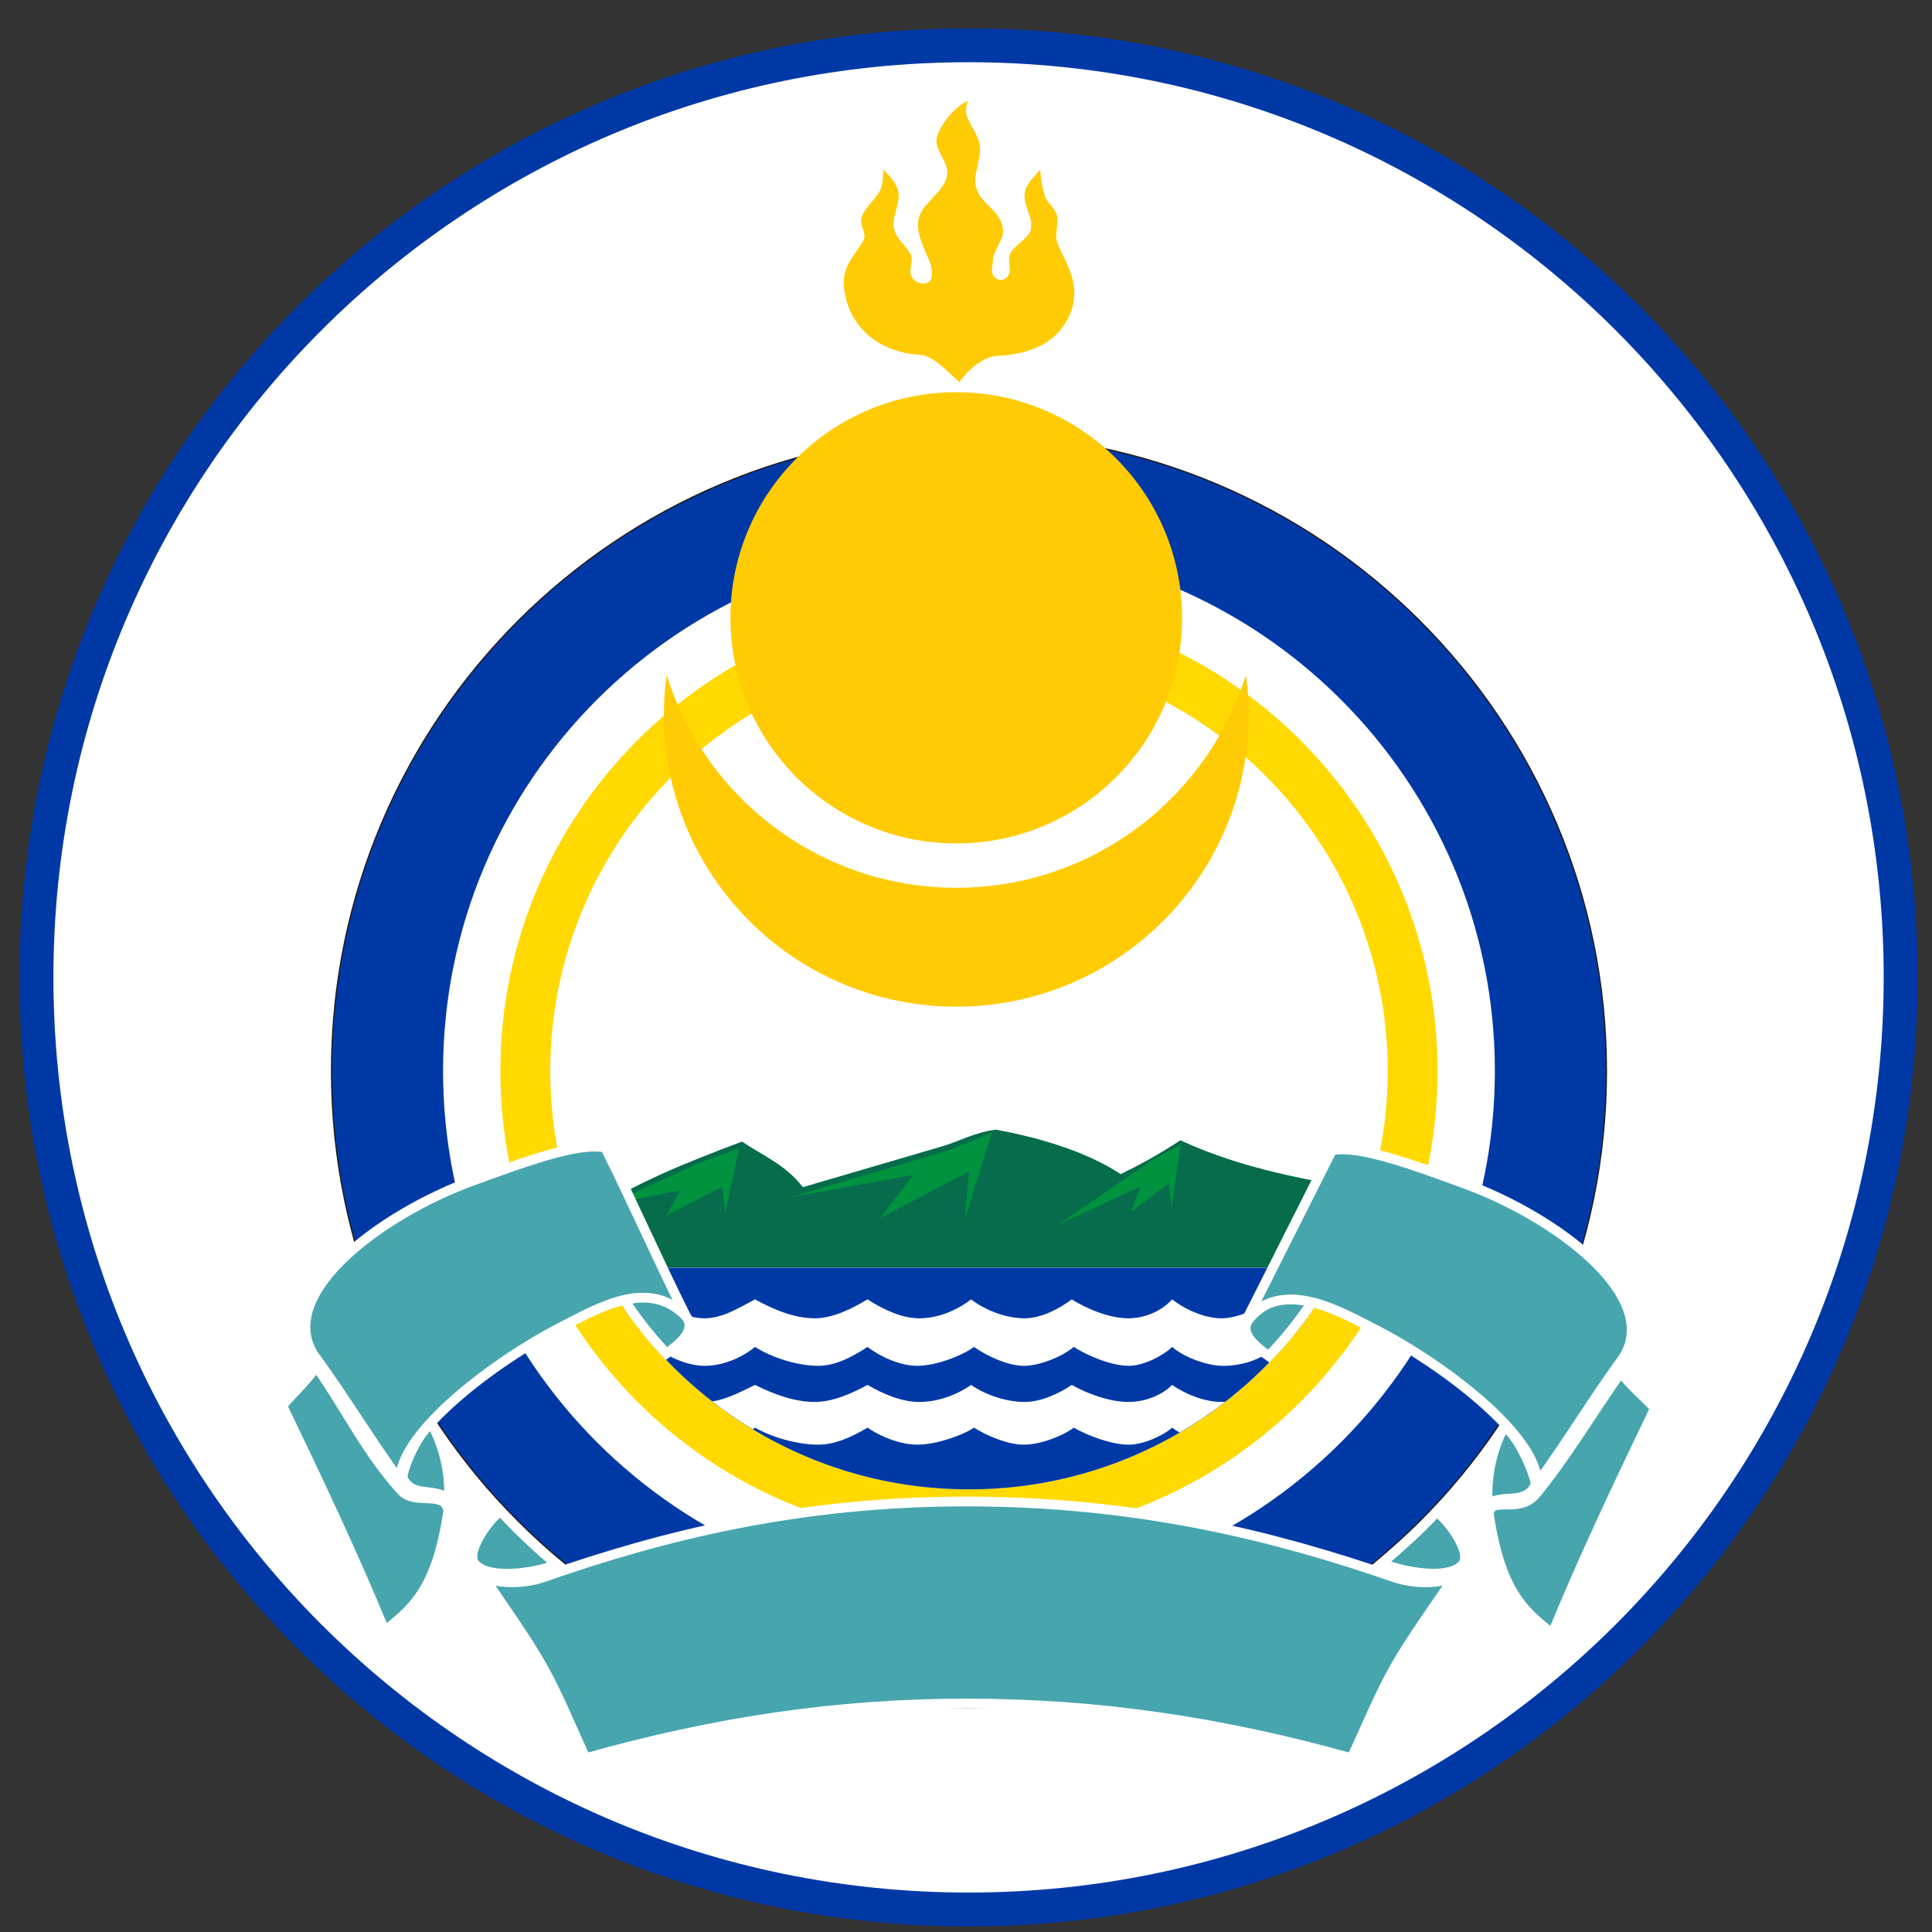
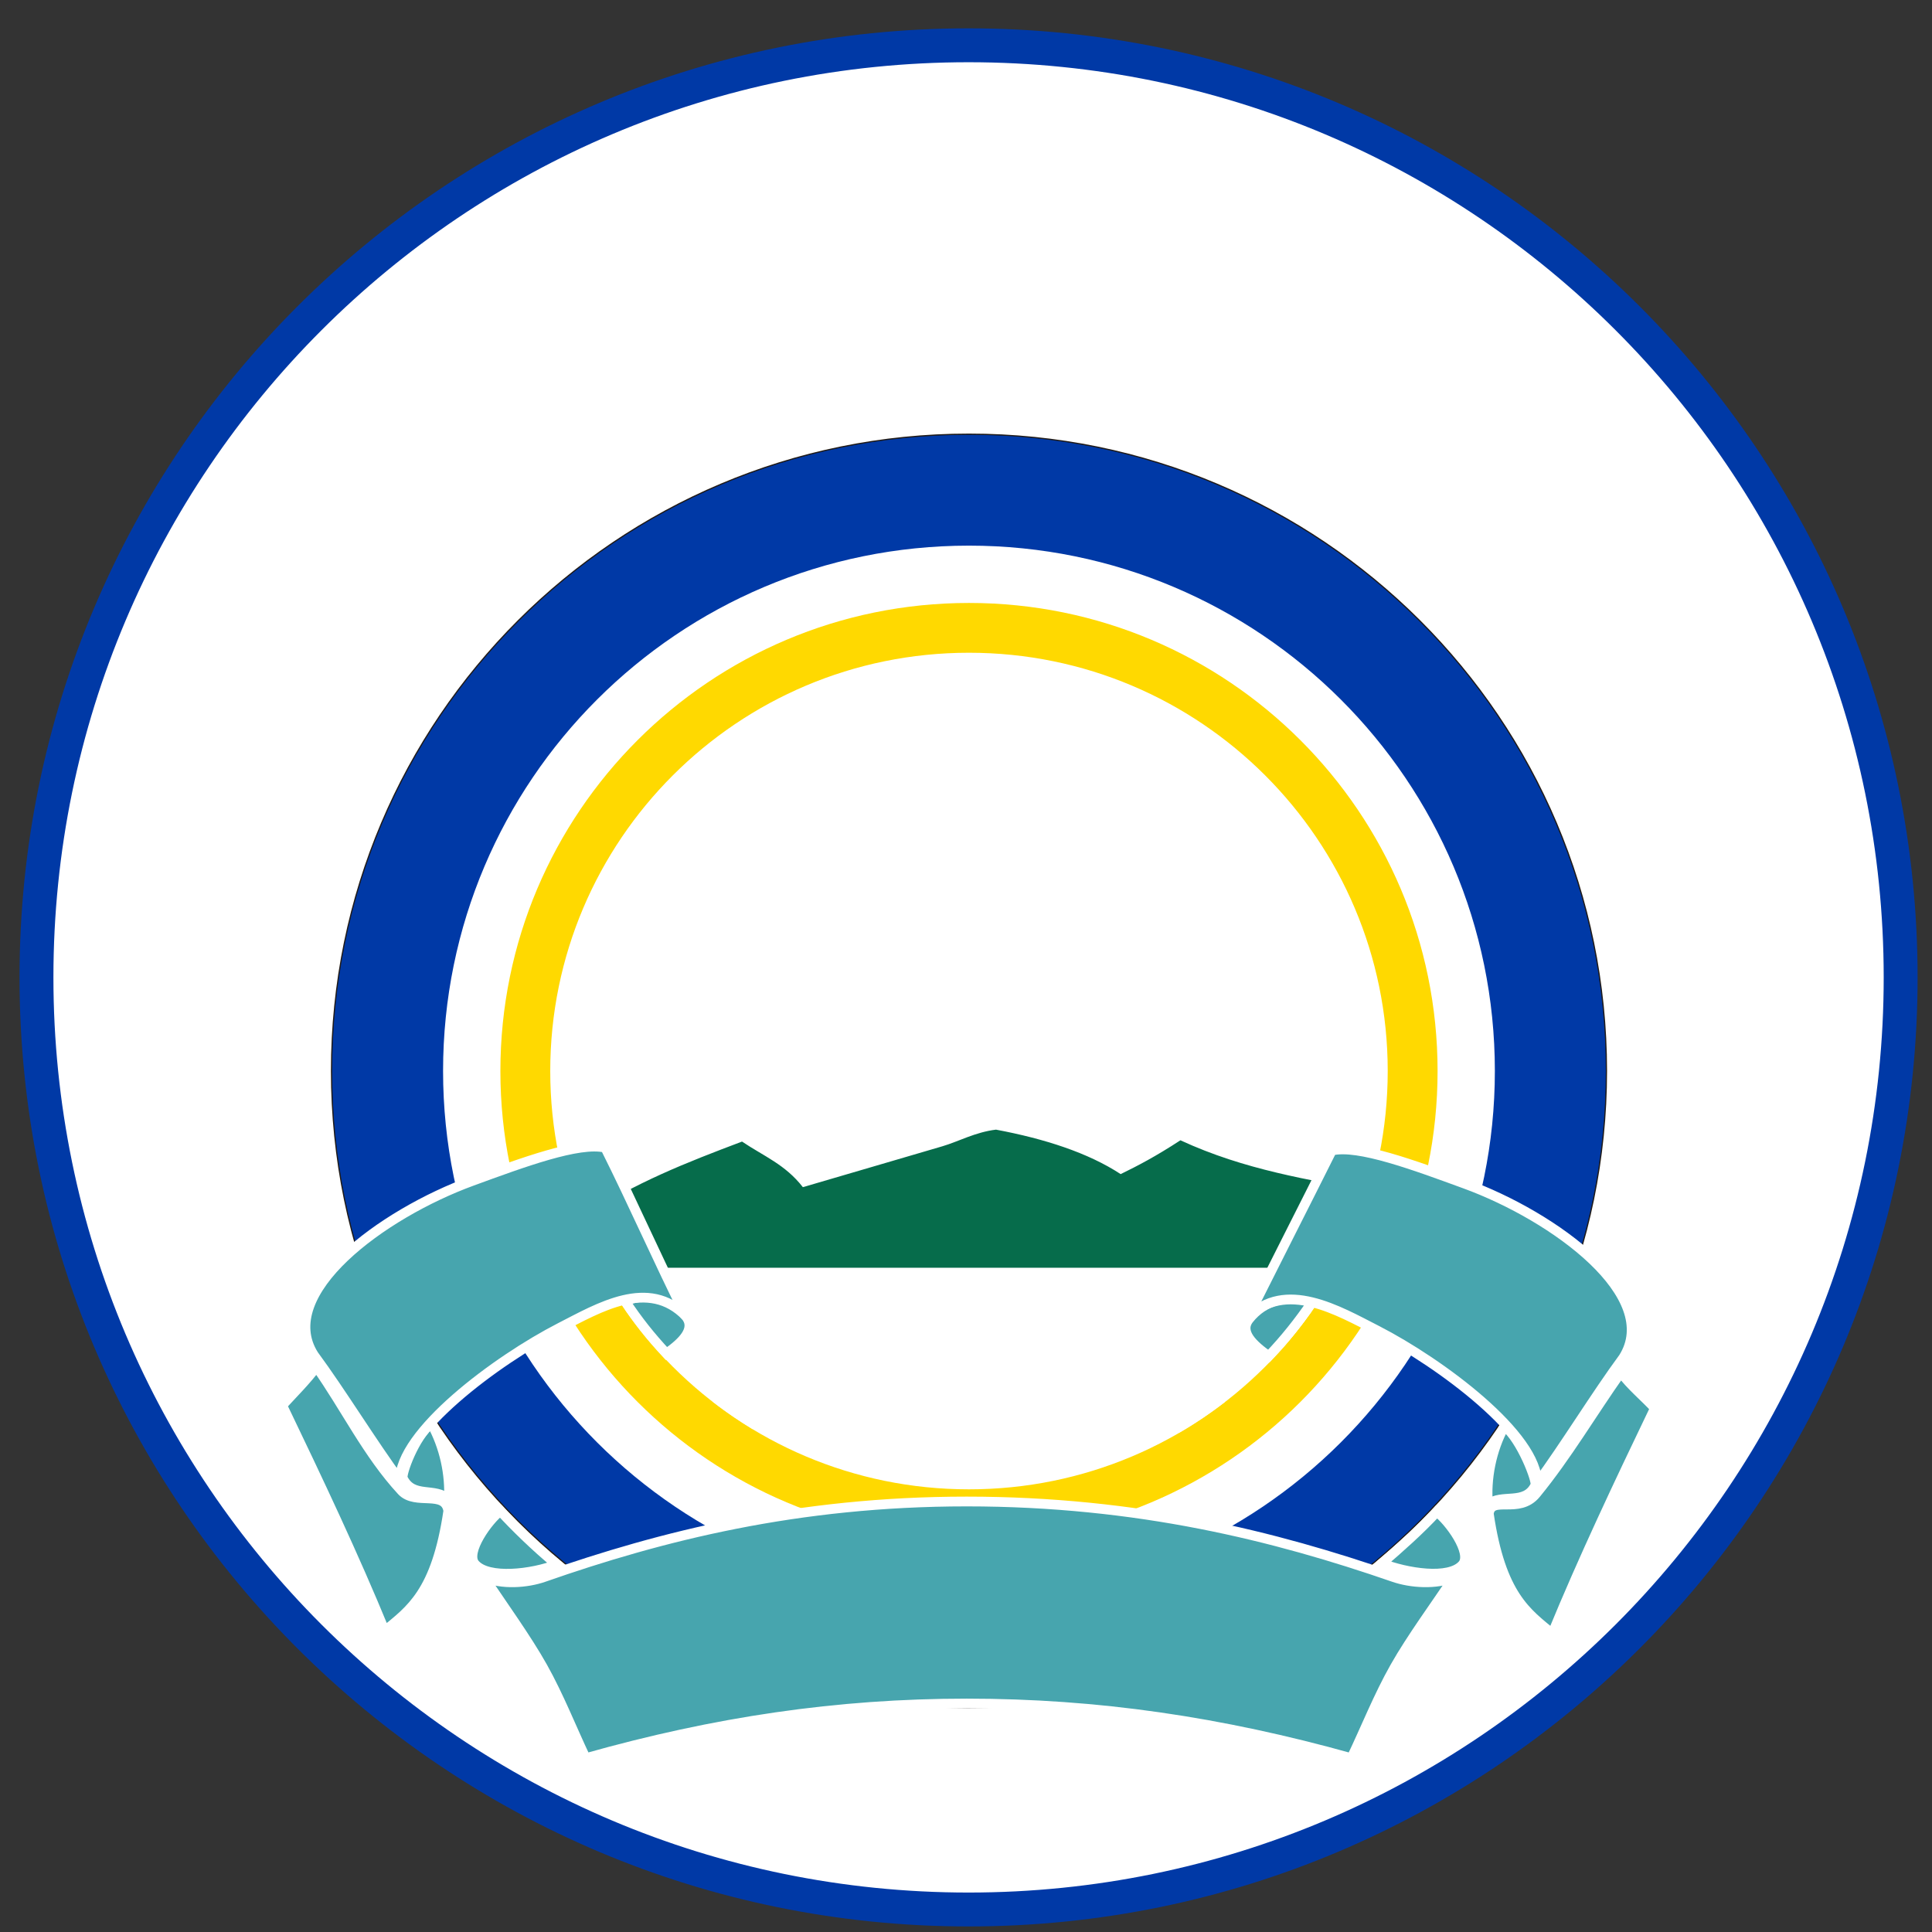
<svg xmlns="http://www.w3.org/2000/svg" width="57" height="57" viewBox="0 0 57 57" fill="none">
  <rect x="0" y="0" width="57" height="57" fill="#333333" stroke="none" />
  <g clip-path="url(#clip0_3966_529)">
    <path d="M28.576 1.336C43.763 1.336 56.075 13.648 56.075 28.836C56.075 44.024 43.763 56.336 28.576 56.336C13.388 56.336 1.076 44.024 1.076 28.836C1.076 13.648 13.388 1.336 28.576 1.336Z" fill="white" stroke="#0039A6" />
    <path fill-rule="evenodd" clip-rule="evenodd" d="M28.588 12.828C38.963 12.828 47.377 21.233 47.377 31.597C47.377 41.961 38.963 50.366 28.588 50.366C18.213 50.366 9.799 41.961 9.799 31.597C9.799 21.233 18.213 12.828 28.588 12.828Z" fill="white" stroke="#1F1A17" stroke-width="0.072" />
    <path fill-rule="evenodd" clip-rule="evenodd" d="M28.588 19.258C35.41 19.258 40.942 24.785 40.942 31.599C40.942 38.413 35.41 43.94 28.588 43.94C21.766 43.94 16.234 38.413 16.234 31.599C16.234 24.785 21.766 19.258 28.588 19.258ZM28.588 17.789C36.222 17.789 42.413 23.973 42.413 31.599C42.413 39.225 36.222 45.409 28.588 45.409C20.954 45.409 14.763 39.225 14.763 31.599C14.763 23.973 20.954 17.789 28.588 17.789Z" fill="#FFD900" />
    <path fill-rule="evenodd" clip-rule="evenodd" d="M40.419 35.156C40.183 35.941 39.87 36.692 39.49 37.403H17.686C17.414 36.895 17.177 36.367 16.977 35.82L17.227 35.876C18.77 34.883 20.207 34.315 21.892 33.68C22.535 34.114 23.163 34.352 23.687 35.025C25.122 34.601 26.368 34.244 27.803 33.819C28.282 33.678 28.772 33.402 29.385 33.328C30.82 33.597 32.106 34.012 33.063 34.64C33.561 34.397 34.088 34.124 34.826 33.642C36.744 34.528 38.602 34.795 40.419 35.156Z" fill="#066C4B" />
-     <path fill-rule="evenodd" clip-rule="evenodd" d="M39.49 37.406C37.41 41.294 33.308 43.941 28.588 43.941C23.868 43.941 19.765 41.294 17.686 37.406H39.49Z" fill="#0039A6" />
    <path fill-rule="evenodd" clip-rule="evenodd" d="M36.145 41.358C35.718 41.688 35.27 41.991 34.801 42.264C34.719 42.217 34.645 42.169 34.582 42.12C34.324 42.352 33.735 42.622 33.311 42.622C32.767 42.622 32.066 42.341 31.678 42.12C31.367 42.361 30.697 42.622 30.207 42.622C29.717 42.622 29.082 42.343 28.737 42.12C28.408 42.343 27.623 42.622 27.067 42.622C26.576 42.622 26.002 42.399 25.593 42.12C25.131 42.399 24.626 42.622 24.143 42.622C23.521 42.622 22.754 42.399 22.277 42.12C22.256 42.136 22.233 42.151 22.211 42.167C21.795 41.916 21.396 41.642 21.015 41.346C21.426 41.287 21.821 41.079 22.277 40.86C22.85 41.144 23.452 41.362 24.039 41.362C24.557 41.362 25.117 41.12 25.593 40.86C26.082 41.139 26.612 41.362 27.122 41.362C27.631 41.362 28.185 41.182 28.65 40.86C29.086 41.162 29.702 41.362 30.228 41.362C30.692 41.362 31.212 41.135 31.62 40.86C32.064 41.11 32.731 41.362 33.286 41.362C33.718 41.362 34.223 41.212 34.582 40.86C34.995 41.146 35.554 41.362 36.041 41.362C36.075 41.362 36.11 41.36 36.145 41.358ZM38.698 38.688C38.415 39.09 38.108 39.475 37.78 39.84C37.704 39.806 37.644 39.772 37.6 39.738C37.205 40.142 36.594 40.296 36.091 40.296C35.588 40.296 34.919 40.032 34.582 39.738C34.324 39.995 33.735 40.296 33.311 40.296C32.767 40.296 32.066 39.984 31.678 39.738C31.367 40.006 30.697 40.296 30.207 40.296C29.717 40.296 29.082 39.986 28.737 39.738C28.408 39.986 27.623 40.296 27.067 40.296C26.576 40.296 26.002 40.048 25.593 39.738C25.131 40.048 24.626 40.296 24.143 40.296C23.521 40.296 22.754 40.048 22.277 39.738C21.844 40.089 21.287 40.296 20.791 40.296C20.296 40.296 19.739 40.048 19.306 39.738C19 39.39 18.713 39.025 18.447 38.644C18.742 38.547 19.031 38.436 19.305 38.336C19.858 38.652 20.296 38.894 20.791 38.894C21.287 38.894 21.739 38.623 22.277 38.336C22.85 38.652 23.452 38.894 24.039 38.894C24.557 38.894 25.117 38.625 25.593 38.336C26.082 38.646 26.612 38.894 27.122 38.894C27.631 38.894 28.185 38.694 28.65 38.336C29.086 38.672 29.702 38.894 30.228 38.894C30.692 38.894 31.212 38.642 31.62 38.336C32.064 38.614 32.731 38.894 33.286 38.894C33.718 38.894 34.223 38.727 34.582 38.336C34.995 38.654 35.554 38.894 36.041 38.894C36.527 38.894 37.111 38.605 37.5 38.336C37.753 38.452 38.197 38.582 38.698 38.688Z" fill="white" />
    <path fill-rule="evenodd" clip-rule="evenodd" d="M28.588 16.098C37.155 16.098 44.103 23.038 44.103 31.597C44.103 40.155 37.155 47.096 28.588 47.096C20.02 47.096 13.072 40.155 13.072 31.597C13.072 23.038 20.02 16.098 28.588 16.098ZM28.588 12.828C38.963 12.828 47.377 21.233 47.377 31.597C47.377 41.961 38.963 50.366 28.588 50.366C18.213 50.366 9.799 41.961 9.799 31.597C9.799 21.233 18.213 12.828 28.588 12.828Z" fill="#0039A6" />
    <path fill-rule="evenodd" clip-rule="evenodd" d="M43.902 44.387C43.833 43.641 44 42.77 44.388 42.072C44.884 42.46 45.356 43.7 45.298 43.819C45.001 44.433 44.299 44.05 43.902 44.387ZM38.712 38.42C38.001 38.155 37.286 38.367 36.849 38.919C36.547 39.302 36.979 39.692 37.432 40.01C37.91 39.509 38.322 38.99 38.712 38.42ZM13.243 44.243C13.285 43.497 13.115 42.688 12.727 41.989C12.231 42.377 11.827 43.495 11.884 43.614C12.181 44.228 12.836 43.856 13.243 44.243ZM19.662 39.934C19.192 39.429 18.817 38.959 18.436 38.381C19.148 38.116 19.801 38.284 20.238 38.837C20.541 39.219 20.116 39.616 19.662 39.934ZM42.389 44.603C42.74 44.856 43.451 45.812 43.152 46.161C42.759 46.618 41.493 46.411 40.765 46.125C41.308 45.658 41.904 45.129 42.389 44.603ZM16.428 46.157C15.779 45.623 15.178 45.029 14.763 44.578C14.416 44.831 13.712 45.794 14.009 46.143C14.397 46.6 15.707 46.443 16.428 46.157Z" fill="#47A5AE" stroke="white" stroke-width="0.288" />
-     <path fill-rule="evenodd" clip-rule="evenodd" d="M36.759 19.91C36.812 20.293 36.839 20.685 36.839 21.083C36.839 25.841 32.977 29.7 28.213 29.7C23.45 29.7 19.587 25.841 19.587 21.083C19.587 20.685 19.614 20.293 19.667 19.91C20.8 23.549 24.198 26.192 28.213 26.192C32.228 26.192 35.627 23.549 36.759 19.91ZM28.213 11.572C31.892 11.572 34.876 14.553 34.876 18.228C34.876 21.904 31.892 24.884 28.213 24.884C24.534 24.884 21.55 21.904 21.55 18.228C21.55 14.553 24.534 11.572 28.213 11.572ZM28.307 11.275C28.572 10.883 29.05 10.519 29.382 10.503C30.363 10.455 31.187 10.154 31.568 9.266C31.977 8.312 31.271 7.515 31.178 7.107C31.122 6.859 31.244 6.59 31.178 6.345C31.12 6.125 30.885 5.981 30.82 5.762C30.747 5.519 30.703 5.255 30.688 5.001C30.509 5.225 30.294 5.392 30.236 5.673C30.163 6.029 30.487 6.392 30.416 6.748C30.357 7.041 29.959 7.203 29.815 7.465C29.735 7.613 29.8 7.805 29.796 7.996C29.794 8.103 29.67 8.244 29.556 8.258C29.433 8.273 29.281 8.188 29.266 7.991C29.258 7.89 29.294 7.774 29.294 7.689C29.294 7.401 29.622 7.071 29.593 6.784C29.534 6.188 28.94 6.042 28.801 5.538C28.689 5.134 28.97 4.698 28.906 4.284C28.862 4 28.654 3.738 28.548 3.491C28.476 3.326 28.49 3.148 28.562 2.969C28.14 3.175 27.756 3.644 27.641 4.06C27.549 4.393 27.955 4.744 27.948 5.09C27.938 5.64 27.205 5.948 27.096 6.48C26.993 6.981 27.456 7.618 27.491 7.96C27.511 8.16 27.496 8.329 27.276 8.362C27.104 8.387 26.915 8.258 26.873 8.112C26.818 7.925 26.957 7.664 26.872 7.51C26.725 7.246 26.441 7.044 26.378 6.748C26.313 6.438 26.496 6.124 26.513 5.807C26.53 5.491 26.287 5.224 26.052 4.999C26.064 5.178 26.044 5.464 25.959 5.628C25.817 5.904 25.506 6.122 25.421 6.42C25.347 6.68 25.587 6.845 25.473 7.09C25.32 7.42 24.838 7.799 24.898 8.451C25.005 9.628 25.923 10.4 27.137 10.468C27.55 10.491 27.993 11.006 28.307 11.275Z" fill="#FFCB05" />
-     <path fill-rule="evenodd" clip-rule="evenodd" d="M17.894 35.556L20.641 34.303L21.807 33.877L21.403 35.758L21.302 35.019L19.661 35.859L20.065 35.12L17.894 35.556ZM31.221 36.13L34.035 34.197L34.833 33.77L34.556 35.651L34.487 34.912L33.364 35.752L33.641 35.013L31.221 36.13ZM23.29 35.329L28.026 33.924L29.26 33.422L28.47 35.959L28.588 34.564L25.973 35.933L26.94 34.665L23.29 35.329Z" fill="#00923F" />
    <path fill-rule="evenodd" clip-rule="evenodd" d="M48.826 41.547C48.547 41.239 48.1 40.871 47.821 40.487C46.965 41.697 46.23 42.956 45.318 44.069C44.812 44.688 43.996 44.106 43.924 44.658C44.279 47.078 45.051 47.583 45.798 48.201C46.709 45.983 47.761 43.765 48.826 41.547ZM47.895 40.057C47.087 41.153 46.157 42.676 45.348 43.772C45.384 42.358 42.504 40.215 40.621 39.249C39.486 38.668 37.914 37.74 36.81 38.876C37.638 37.222 38.466 35.597 39.293 33.944C40.068 33.761 41.738 34.383 43.219 34.924C45.882 35.896 49.05 38.23 47.895 40.057ZM8.325 41.464C8.604 41.157 9.058 40.705 9.337 40.32C10.192 41.53 10.844 42.895 11.85 43.983C12.258 44.425 13.13 43.943 13.227 44.575C12.871 46.995 12.1 47.5 11.352 48.118C10.442 45.9 9.39 43.682 8.325 41.464ZM9.256 39.974C10.064 41.07 10.995 42.593 11.803 43.689C11.767 42.275 14.647 40.132 16.53 39.166C17.665 38.585 19.136 37.698 20.239 38.833C19.411 37.18 18.686 35.514 17.858 33.861C17.082 33.678 15.413 34.3 13.932 34.841C11.269 35.813 8.101 38.148 9.256 39.974ZM28.52 50.259C32.377 50.259 36.022 50.797 39.871 51.873C40.299 50.976 40.664 50.048 41.154 49.182C41.638 48.326 42.359 47.349 42.903 46.529C42.372 46.76 41.621 46.705 41.115 46.529C37.62 45.319 33.568 44.299 28.519 44.299C23.521 44.299 19.509 45.319 16.049 46.529C15.547 46.705 14.804 46.76 14.278 46.529C14.817 47.349 15.531 48.326 16.01 49.182C16.495 50.048 16.857 50.976 17.281 51.873C21.091 50.797 24.7 50.259 28.52 50.259Z" fill="#47A5AE" stroke="white" stroke-width="0.288" />
  </g>
  <defs>
    <clipPath id="clip0_3966_529">
      <rect width="56" height="56" fill="white" transform="translate(0.576 0.836)" />
    </clipPath>
  </defs>
</svg>